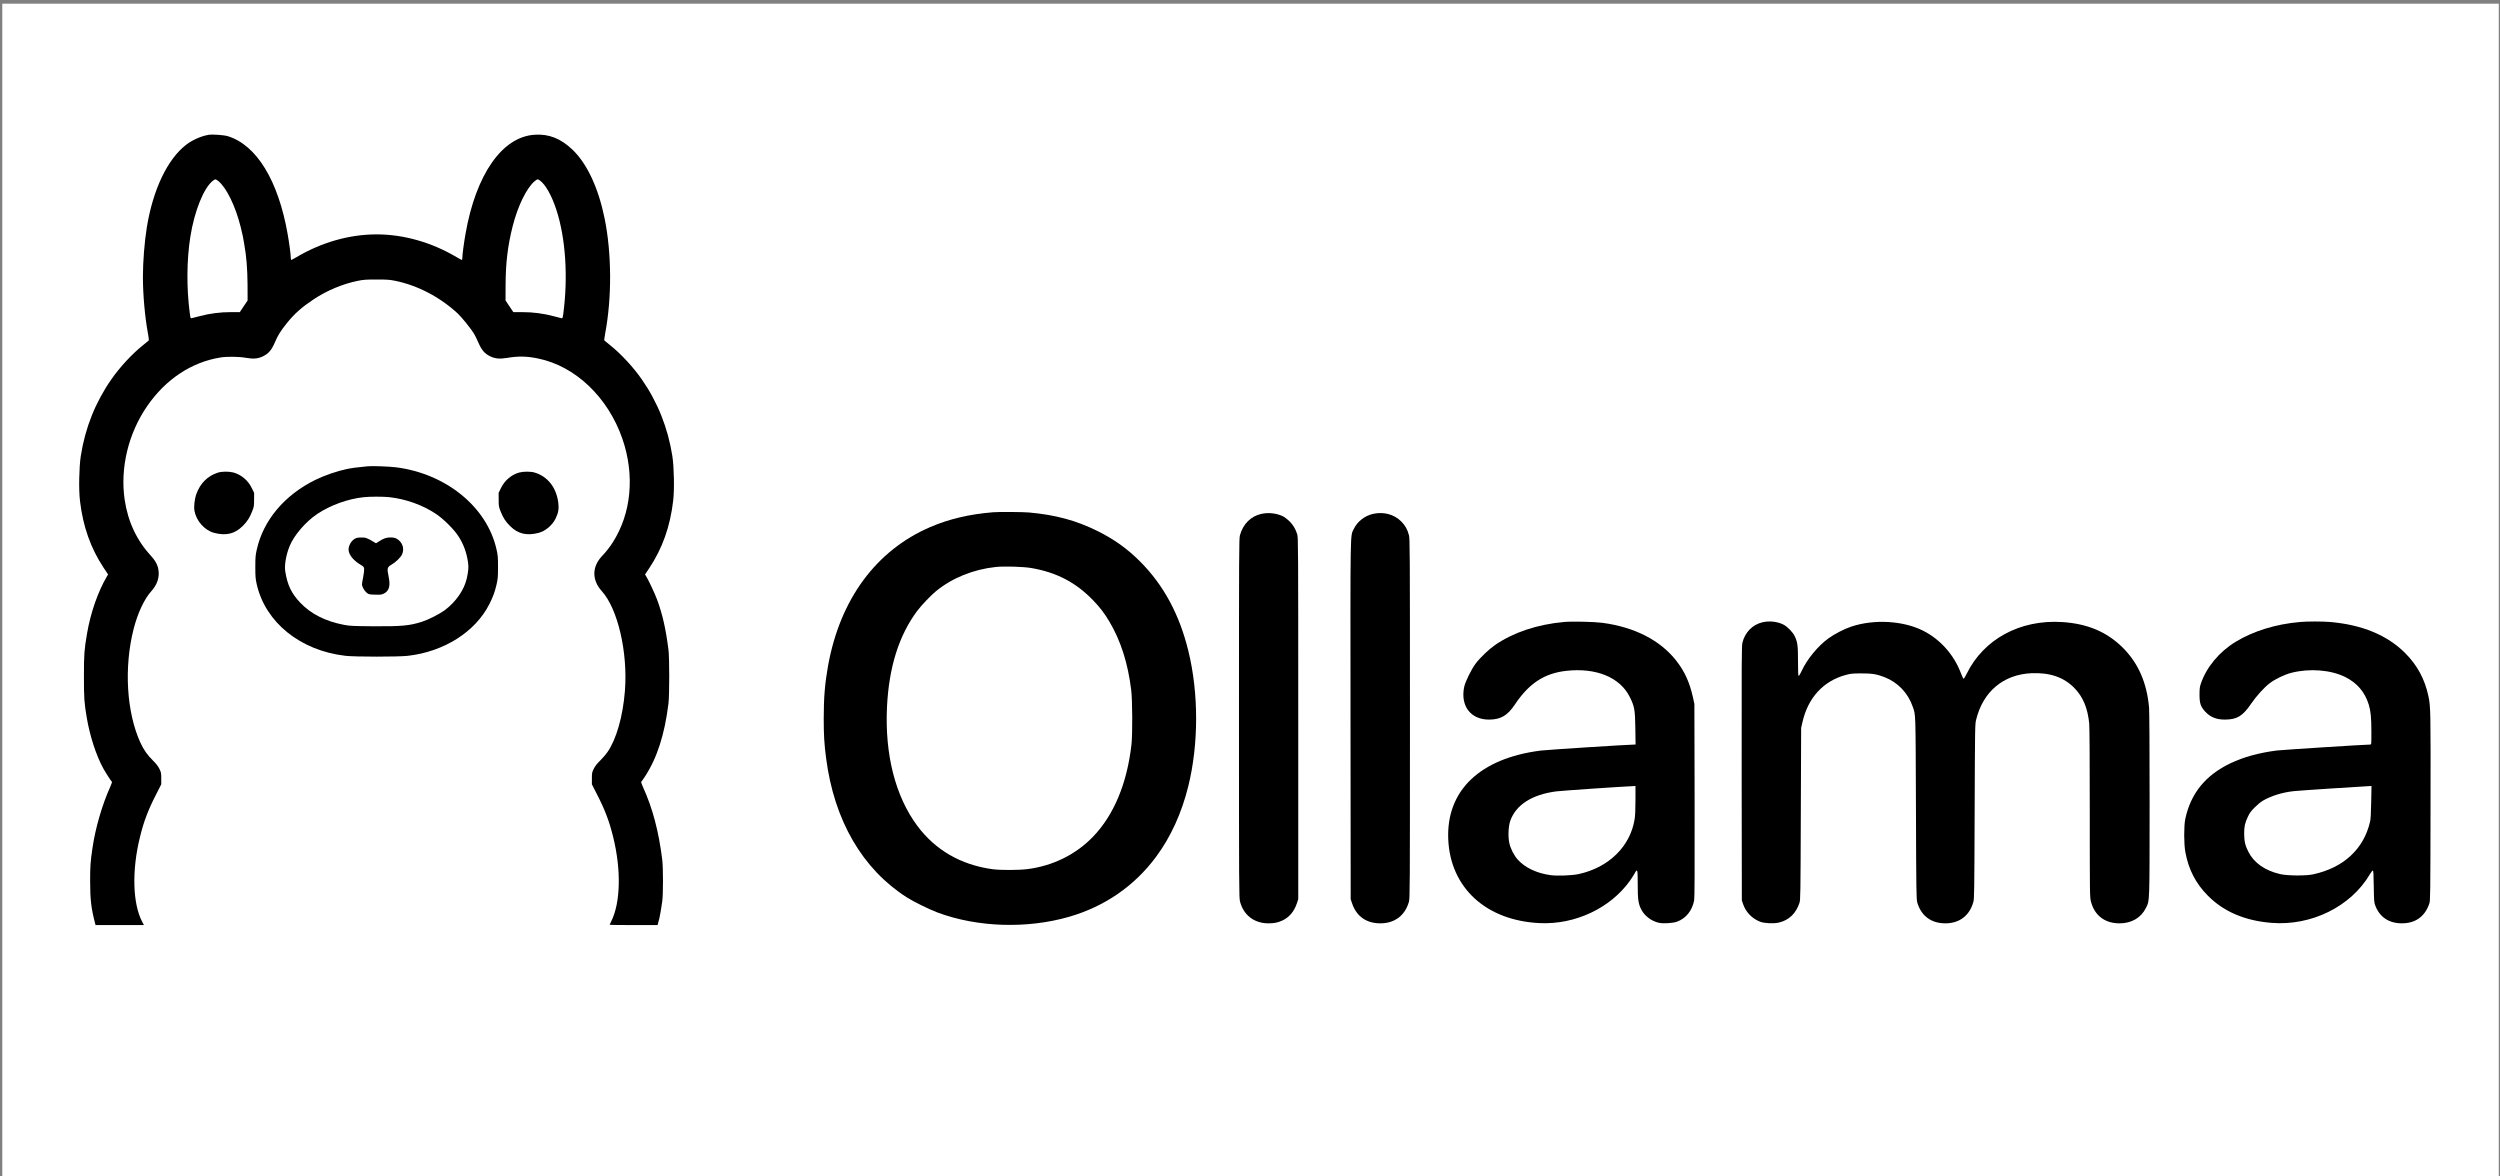
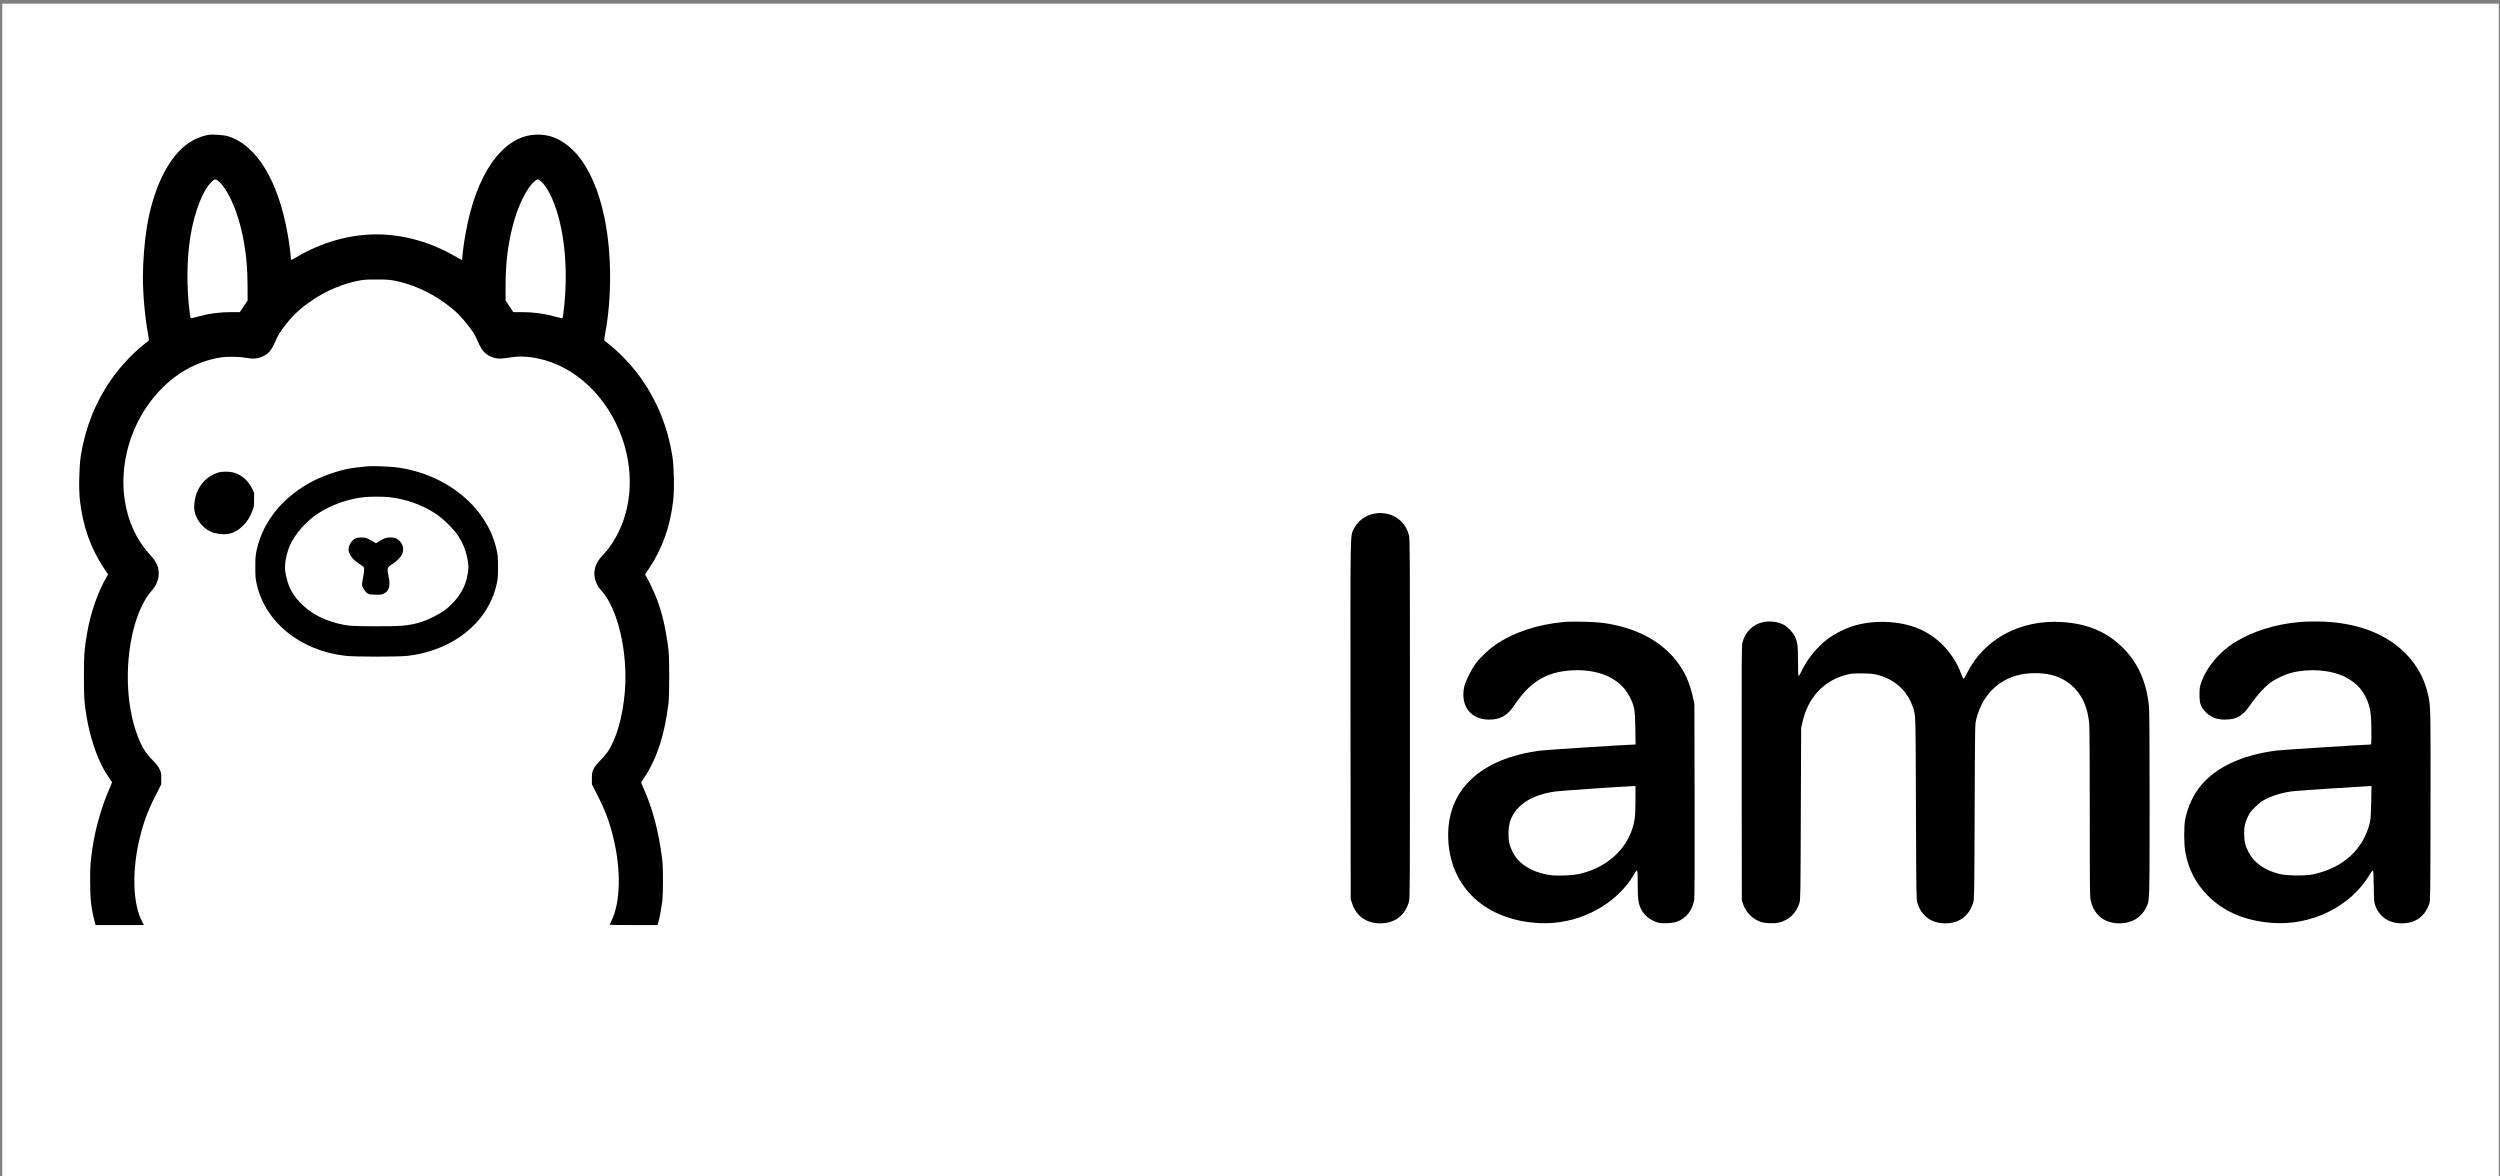
<svg xmlns="http://www.w3.org/2000/svg" xmlns:ns1="http://sodipodi.sourceforge.net/DTD/sodipodi-0.dtd" xmlns:ns2="http://www.inkscape.org/namespaces/inkscape" width="850" height="400" viewBox="0 0 850 400" fill="none" version="1.1" id="svg11" ns1:docname="ollama_name.svg" ns2:version="1.4.1 (93de688d07, 2025-03-30)">
  <rect x="0" y="0" width="850" height="400" fill="#808080" stroke="none" />
  <defs id="defs11" />
  <ns1:namedview id="namedview11" pagecolor="#ffffff" bordercolor="#000000" borderopacity="0.25" ns2:showpageshadow="2" ns2:pageopacity="0.0" ns2:pagecheckerboard="0" ns2:deskcolor="#d1d1d1" ns2:zoom="1.28" ns2:cx="215.625" ns2:cy="321.48437" ns2:window-width="2560" ns2:window-height="1386" ns2:window-x="0" ns2:window-y="0" ns2:window-maximized="1" ns2:current-layer="svg11" ns2:export-bgcolor="#ffffffff">
    <ns2:page x="0" y="0" width="850" height="400" id="page2" margin="0" bleed="0" />
  </ns1:namedview>
  <rect style="display:inline;fill:#ffffff;fill-opacity:1;stroke:#ffffff;stroke-width:21.18" id="rect11" width="827.618" height="377.488" x="11.372" y="11.84" />
  <path d="m 70.946,45.842 c -2.495,0.405 -5.488,1.717 -7.599,3.338 -6.39,4.882 -11.341,15.244 -13.433,28.153 -0.787,4.882 -1.324,11.655 -1.324,16.827 0,6.098 0.71,13.893 1.727,19.277 0.23,1.197 0.345,2.258 0.249,2.335 -0.077,0.077 -1.017,0.849 -2.072,1.698 -3.608,2.894 -7.733,7.352 -10.573,11.424 -5.45,7.776 -8.981,16.614 -10.458,26.185 -0.576,3.782 -0.729,11.423 -0.269,15.205 1.017,8.722 3.627,16.093 8.098,22.848 l 1.458,2.179 -0.422,0.715 c -2.994,5.056 -5.546,12.368 -6.736,19.393 -0.94,5.557 -1.055,7.042 -1.055,14.491 0,7.506 0.096,8.991 0.979,14.182 1.055,6.213 3.205,12.794 5.603,17.175 0.787,1.427 2.706,4.4 2.936,4.553 0.077,0.039 -0.154,0.752 -0.518,1.583 -2.763,6.078 -5.124,14.162 -6.102,20.974 -0.691,4.67 -0.787,6.175 -0.787,11.096 0,6.271 0.345,9.32 1.65,14.317 l 0.192,0.734 h 8.213 8.232 L 48.398,313.502 c -3.32,-6.175 -3.627,-17.637 -0.768,-29.079 1.305,-5.289 2.783,-9.167 5.546,-14.511 l 1.65,-3.242 v -1.987 c 0,-1.853 -0.038,-2.065 -0.633,-3.281 -0.461,-0.926 -1.075,-1.718 -2.168,-2.797 -1.861,-1.815 -3.205,-3.725 -4.279,-6.078 -4.721,-10.305 -5.642,-25.607 -2.322,-38.652 1.382,-5.441 3.665,-10.285 6.064,-12.928 1.631,-1.815 2.475,-3.841 2.475,-5.944 0,-2.181 -0.768,-3.975 -2.495,-5.847 -4.951,-5.326 -8.002,-11.809 -9.096,-19.353 -1.554,-10.749 1.267,-22.462 7.676,-31.743 6.275,-9.108 15.083,-14.955 24.927,-16.518 2.207,-0.367 6.333,-0.309 8.635,0.116 2.514,0.443 4.087,0.308 5.699,-0.463 1.996,-0.946 2.994,-2.123 4.164,-4.824 1.036,-2.412 1.842,-3.724 4.011,-6.445 2.61,-3.261 5.123,-5.48 9.153,-8.163 4.606,-3.029 9.844,-5.229 15.064,-6.29 1.9,-0.386 2.783,-0.444 6.333,-0.444 3.55,0 4.433,0.058 6.332,0.444 7.657,1.563 15.256,5.538 21.32,11.172 1.304,1.215 4.433,5.114 5.43,6.734 0.384,0.637 1.055,1.987 1.478,2.991 1.17,2.701 2.167,3.878 4.164,4.824 1.554,0.752 3.184,0.906 5.602,0.501 3.82,-0.656 6.756,-0.598 10.498,0.174 12.741,2.586 23.833,13.141 28.746,27.285 4.278,12.407 3.07,25.394 -3.301,35.313 -1.075,1.679 -2.15,3.029 -3.704,4.689 -3.358,3.608 -3.358,8.086 -0.019,11.791 5.488,6.04 8.923,20.898 7.887,34 -0.691,8.644 -2.897,16.383 -5.93,20.764 -0.537,0.771 -1.651,2.084 -2.494,2.894 -1.094,1.08 -1.708,1.872 -2.169,2.797 -0.595,1.216 -0.634,1.428 -0.634,3.281 v 1.987 l 1.651,3.242 c 2.763,5.344 4.24,9.223 5.545,14.511 2.82,11.288 2.572,22.518 -0.652,28.905 -0.269,0.539 -0.499,1.042 -0.499,1.1 0,0.058 3.665,0.097 8.156,0.097 h 8.136 l 0.212,-0.83 c 0.115,-0.443 0.306,-1.119 0.403,-1.506 0.21,-0.848 0.633,-3.357 0.978,-5.768 0.325,-2.431 0.325,-11.385 0,-14.088 -1.229,-9.802 -3.281,-17.578 -6.64,-24.93 -0.364,-0.831 -0.595,-1.545 -0.518,-1.583 0.096,-0.058 0.633,-0.829 1.209,-1.698 4.184,-6.368 6.756,-14.375 8.06,-24.95 0.345,-2.913 0.345,-15.437 0,-18.235 -0.921,-7.217 -2.034,-12.118 -3.876,-17.077 -0.767,-2.065 -2.802,-6.426 -3.666,-7.834 l -0.422,-0.715 1.458,-2.179 c 4.472,-6.755 7.081,-14.125 8.098,-22.848 0.461,-3.782 0.307,-11.424 -0.269,-15.205 -1.497,-9.59 -5.008,-18.39 -10.458,-26.185 -2.841,-4.072 -6.966,-8.53 -10.574,-11.424 -1.055,-0.849 -1.996,-1.621 -2.073,-1.698 -0.096,-0.077 0.019,-1.139 0.249,-2.335 2.323,-12.176 2.245,-27.362 -0.191,-39.229 -2.112,-10.343 -5.948,-18.563 -10.899,-23.31 -3.954,-3.782 -7.983,-5.403 -12.819,-5.094 -11.092,0.656 -20.034,13.488 -23.564,33.711 -0.576,3.261 -1.075,7.082 -1.075,8.124 0,0.405 -0.076,0.733 -0.173,0.733 -0.096,0 -0.844,-0.386 -1.651,-0.868 -8.558,-5.094 -18.077,-7.815 -27.345,-7.815 -9.269,0 -18.786,2.721 -27.345,7.815 -0.806,0.482 -1.555,0.868 -1.651,0.868 -0.095,0 -0.173,-0.328 -0.173,-0.733 0,-1.081 -0.518,-5.017 -1.074,-8.124 C 94.588,61.356 87.238,49.335 77.471,46.305 76.127,45.9 72.309,45.63 70.946,45.842 Z m 3.262,15.707 c 2.763,2.2 5.834,8.49 7.599,15.534 0.326,1.274 0.672,2.74 0.768,3.28 0.077,0.521 0.288,1.698 0.461,2.605 0.748,4.091 1.094,8.51 1.132,13.893 l 0.019,5.307 -1.324,1.968 -1.324,1.987 H 78.449 c -3.608,0 -7.196,0.464 -10.631,1.389 -1.228,0.309 -2.418,0.618 -2.648,0.676 -0.365,0.077 -0.422,-0.039 -0.633,-1.621 -1.132,-8.587 -1.075,-18.1 0.173,-26.011 1.382,-8.818 4.605,-16.807 7.753,-19.161 0.748,-0.56 0.883,-0.54 1.746,0.154 z M 183.627,61.414 c 1.899,1.409 3.991,5.152 5.545,9.938 3.129,9.571 4.011,22.712 2.36,35.216 -0.21,1.582 -0.268,1.698 -0.634,1.621 -0.23,-0.058 -1.419,-0.367 -2.648,-0.676 -3.434,-0.926 -7.023,-1.389 -10.63,-1.389 h -3.09 l -1.324,-1.987 -1.324,-1.968 0.019,-5.307 c 0.039,-7.487 0.73,-13.334 2.38,-19.837 1.746,-6.985 4.836,-13.276 7.579,-15.476 0.863,-0.695 0.999,-0.714 1.766,-0.135 z" fill="#000000" id="path1" style="stroke-width:6.718" />
  <path d="m 125.094,158.531 c -4.164,0.405 -5.296,0.56 -7.292,0.965 -3.243,0.676 -7.58,2.181 -10.593,3.667 -10.477,5.152 -17.693,13.738 -19.899,23.677 -0.441,1.968 -0.499,2.623 -0.499,5.944 0,3.279 0.058,3.995 0.48,5.866 2.936,12.986 14.834,22.577 30.224,24.332 3.339,0.367 17.77,0.367 21.109,0 12.357,-1.408 22.989,-8.143 27.767,-17.599 1.266,-2.527 1.881,-4.168 2.457,-6.734 0.421,-1.871 0.479,-2.587 0.479,-5.866 0,-3.32 -0.058,-3.975 -0.499,-5.944 -3.204,-14.434 -17.136,-25.8 -34.215,-27.961 -2.226,-0.27 -8.059,-0.502 -9.518,-0.347 z m 7.176,10.497 c 5.699,0.617 11.437,2.662 16.043,5.751 2.476,1.659 5.969,5.132 7.465,7.41 1.842,2.816 2.897,5.692 3.377,9.184 0.212,1.602 0.096,2.818 -0.48,5.404 -0.902,3.858 -3.703,7.891 -7.483,10.709 -1.766,1.293 -5.43,3.164 -7.676,3.897 -4.26,1.371 -7.043,1.621 -16.983,1.545 -6.486,-0.058 -7.637,-0.116 -9.498,-0.463 -6.352,-1.197 -11.379,-3.744 -15.025,-7.623 -2.955,-3.126 -4.299,-5.981 -5.028,-10.594 -0.326,-2.142 0.288,-5.692 1.535,-8.683 1.516,-3.647 5.431,-8.181 9.307,-10.786 4.49,-3.01 10.401,-5.152 15.832,-5.731 2.091,-0.232 6.524,-0.232 8.616,-0.02 z" fill="#000000" id="path2" style="stroke-width:6.718" />
  <path d="m 120.736,183.116 c -1.458,0.791 -2.475,2.797 -2.168,4.284 0.345,1.6 1.746,3.221 3.934,4.553 1.171,0.715 1.248,0.81 1.305,1.525 0.039,0.424 -0.115,1.64 -0.326,2.721 -0.23,1.061 -0.403,2.179 -0.403,2.489 0.02,0.829 0.787,2.179 1.593,2.836 0.71,0.579 0.844,0.598 2.84,0.656 1.823,0.058 2.207,0.019 2.937,-0.329 1.88,-0.926 2.36,-2.623 1.669,-5.885 -0.576,-2.721 -0.46,-3.146 0.979,-3.975 1.516,-0.887 3.127,-2.45 3.606,-3.512 0.921,-2.026 0.078,-4.322 -1.957,-5.384 -0.498,-0.25 -1.113,-0.366 -2.015,-0.366 -1.401,0 -2.303,0.329 -3.952,1.389 l -0.941,0.598 -0.595,-0.366 c -2.437,-1.447 -2.878,-1.621 -4.356,-1.602 -1.055,0 -1.631,0.097 -2.149,0.367 z" fill="#000000" id="path3" style="stroke-width:6.718" />
  <path d="m 74.03,160.714 c -3.397,1.08 -5.93,3.589 -7.235,7.158 -0.633,1.699 -0.94,4.381 -0.671,5.828 0.633,3.455 3.454,6.599 6.659,7.468 4.03,1.061 7.043,0.366 9.71,-2.297 1.554,-1.524 2.399,-2.855 3.243,-5.016 0.614,-1.526 0.653,-1.794 0.653,-3.957 l 0.019,-2.315 -0.806,-1.659 c -1.286,-2.624 -3.608,-4.573 -6.294,-5.287 -1.516,-0.386 -3.953,-0.367 -5.277,0.077 z" fill="#000000" id="path4" style="stroke-width:6.718" />
-   <path d="m 176.553,160.655 c -2.63,0.714 -4.97,2.683 -6.218,5.268 l -0.806,1.659 0.018,2.316 c 0,2.162 0.039,2.431 0.654,3.956 0.843,2.161 1.688,3.492 3.243,5.017 2.666,2.662 5.68,3.357 9.71,2.296 2.322,-0.617 4.643,-2.586 5.757,-4.881 0.959,-1.949 1.189,-3.357 0.882,-5.578 -0.709,-5.074 -3.665,-8.76 -8.059,-10.053 -1.285,-0.386 -3.781,-0.386 -5.181,0 z" fill="#000000" id="path5" style="stroke-width:6.718" />
-   <path d="m 337.559,174.175 c -7.983,0.656 -14.853,2.277 -21.206,4.997 -18.44,7.912 -30.703,24.506 -34.809,47.161 -1.075,5.981 -1.478,10.825 -1.478,17.946 0,5.615 0.173,8.644 0.806,13.467 2.724,21.187 12.338,37.744 27.517,47.412 2.245,1.428 7.676,4.091 10.362,5.094 13.568,5.057 30.396,5.597 44.712,1.468 12.108,-3.494 22.259,-10.478 29.609,-20.416 4.951,-6.676 8.693,-14.839 10.938,-23.966 3.551,-14.356 3.569,-31.607 0.019,-46.061 -3.031,-12.388 -8.405,-22.345 -16.387,-30.353 -4.395,-4.399 -8.847,-7.584 -14.585,-10.42 -7.176,-3.55 -14.18,-5.441 -23.122,-6.252 -1.996,-0.192 -10.478,-0.25 -12.377,-0.077 z m 13.048,18.949 c 8.674,1.486 15.256,4.939 21.109,11.037 2.322,2.431 3.723,4.245 5.393,7.043 3.915,6.541 6.39,14.261 7.503,23.426 0.421,3.55 0.479,14.839 0.096,18.428 -1.478,13.238 -5.969,24.044 -13.068,31.415 -5.815,6.04 -13.607,9.899 -22.242,11.018 -2.994,0.386 -9.172,0.405 -11.936,0.039 -10.747,-1.466 -19.458,-6.502 -25.618,-14.8 -7.426,-10.015 -11.034,-24.178 -10.266,-40.349 0.652,-13.525 4.048,-24.332 10.284,-32.686 1.421,-1.892 4.548,-5.172 6.314,-6.639 5.488,-4.515 12.684,-7.449 20.34,-8.278 2.802,-0.308 9.404,-0.116 12.09,0.347 z" fill="#000000" id="path6" style="stroke-width:6.718" />
-   <path d="m 428.893,174.714 c -3.59,0.791 -6.256,3.434 -7.312,7.275 -0.308,1.137 -0.326,4.843 -0.326,62.192 0,57.697 0.019,61.054 0.345,62.307 1.17,4.631 4.817,7.449 9.672,7.449 1.958,0 3.281,-0.271 4.778,-0.984 2.303,-1.1 3.915,-2.992 4.855,-5.731 l 0.499,-1.486 v -61.458 c 0,-59.105 -0.018,-61.498 -0.345,-62.617 -0.576,-1.833 -1.42,-3.26 -2.744,-4.534 -0.67,-0.637 -1.669,-1.389 -2.264,-1.66 -2.149,-0.984 -4.817,-1.273 -7.157,-0.752 z" fill="#000000" id="path7" style="stroke-width:6.718" />
  <path d="m 466.869,174.712 c -2.839,0.618 -5.412,2.644 -6.6,5.171 -1.209,2.625 -1.152,-1.717 -1.094,65.067 l 0.058,60.784 0.498,1.467 c 1.478,4.361 4.856,6.734 9.576,6.734 4.894,0 8.405,-2.662 9.729,-7.333 0.325,-1.195 0.345,-3.684 0.345,-62.326 0,-57.91 -0.022,-61.131 -0.345,-62.327 -0.538,-2.007 -1.248,-3.281 -2.611,-4.65 -2.437,-2.431 -5.909,-3.377 -9.557,-2.586 z" fill="#000000" id="path8" style="stroke-width:6.718" />
  <path d="m 531.782,211.473 c -9.038,0.81 -17.194,3.531 -23.391,7.776 -2.151,1.486 -5.144,4.342 -6.659,6.349 -1.478,1.987 -3.551,6.194 -3.915,7.97 -1.324,6.445 2.206,11.095 8.423,11.095 3.973,0 6.295,-1.35 8.808,-5.113 4.798,-7.197 10.037,-10.633 17.463,-11.462 10.19,-1.139 18.344,2.218 21.646,8.953 1.592,3.261 1.745,4.129 1.861,10.555 l 0.076,5.557 h -0.44 c -1.958,0 -29.956,1.794 -31.836,2.045 -20.706,2.644 -32.123,13.624 -31.413,30.18 0.709,16.499 12.895,27.632 31.126,28.481 12.032,0.559 24.025,-5.094 30.684,-14.453 0.576,-0.83 1.304,-1.95 1.573,-2.47 0.96,-1.737 1.036,-1.448 1.036,3.743 0,5.21 0.211,6.677 1.285,8.683 1.133,2.142 3.512,3.879 5.969,4.4 1.536,0.308 4.644,0.116 6.045,-0.366 3.09,-1.12 5.199,-3.725 5.891,-7.275 0.154,-0.849 0.193,-9.783 0.154,-33.962 l -0.077,-32.803 -0.499,-2.316 c -1.133,-5.056 -2.802,-8.722 -5.603,-12.33 -5.469,-7.004 -14.125,-11.462 -25.157,-12.948 -2.726,-0.366 -10.268,-0.54 -13.05,-0.29 z m 24.275,60.533 c 0,3.299 -0.096,5.326 -0.288,6.542 -1.478,9.223 -8.771,16.383 -18.96,18.62 -2.245,0.503 -7.234,0.695 -9.575,0.386 -4.739,-0.636 -8.769,-2.547 -11.244,-5.344 -1.248,-1.389 -2.418,-3.705 -2.821,-5.578 -0.481,-2.179 -0.327,-5.692 0.325,-7.563 1.92,-5.422 7.332,-8.896 15.564,-9.996 1.727,-0.231 21.416,-1.581 26.481,-1.813 l 0.518,-0.02 z" fill="#000000" id="path9" style="stroke-width:6.718" />
  <path d="m 599.187,211.588 c -3.357,0.81 -5.891,3.396 -6.774,6.947 -0.249,1.023 -0.288,6.194 -0.249,44.382 l 0.058,43.205 0.422,1.273 c 0.941,2.74 3.051,4.92 5.777,5.981 1.497,0.579 4.605,0.716 6.427,0.29 3.378,-0.79 5.796,-3.106 6.965,-6.676 0.345,-1.003 0.365,-2.644 0.461,-30.295 l 0.115,-29.234 0.442,-1.911 c 1.861,-8.317 7.12,-14.029 14.756,-16.074 1.632,-0.444 2.245,-0.502 5.124,-0.521 3.627,-0.019 5.411,0.25 7.965,1.254 4.566,1.774 8.02,5.364 9.633,10.015 1.055,3.048 0.978,1.042 1.113,34.539 0.096,29.061 0.135,31.049 0.46,32.129 1.344,4.536 4.741,7.043 9.519,7.043 4.797,0 8.194,-2.566 9.536,-7.236 0.308,-1.081 0.345,-3.357 0.442,-30.778 0.115,-29.272 0.115,-29.64 0.518,-31.26 2.342,-9.532 9.268,-15.341 18.767,-15.765 6.371,-0.289 11.245,1.429 14.812,5.229 2.802,2.953 4.34,6.716 4.857,11.868 0.114,1.273 0.188,12.118 0.188,30.488 0,27.768 0.022,28.558 0.39,30.006 1.209,4.767 4.716,7.449 9.728,7.449 4.085,0 7.309,-1.891 8.982,-5.249 1.283,-2.643 1.223,-1.158 1.243,-35.274 0,-19.006 -0.074,-31.588 -0.188,-32.899 -0.773,-8.394 -3.628,-14.956 -8.808,-20.184 -5.455,-5.481 -12.113,-8.297 -20.807,-8.839 -14.256,-0.887 -26.633,5.828 -32.389,17.58 -0.461,0.945 -0.921,1.698 -1.055,1.698 -0.115,0 -0.518,-0.849 -0.921,-1.911 -2.341,-6.232 -7.004,-11.462 -12.78,-14.394 -6.793,-3.436 -16.695,-4.015 -24.467,-1.428 -2.399,0.81 -5.623,2.45 -7.734,3.975 -3.588,2.585 -7.348,7.14 -9.154,11.115 -0.421,0.926 -0.882,1.679 -0.997,1.679 -0.191,0 -0.249,-1.12 -0.249,-4.978 0,-5.384 -0.154,-6.465 -1.094,-8.491 -0.634,-1.371 -2.496,-3.281 -3.857,-3.975 -2.035,-1.042 -4.875,-1.35 -7.178,-0.771 z" fill="#000000" id="path10" style="stroke-width:6.718" />
  <path d="m 781.897,211.492 c -8.176,0.715 -15.714,3.049 -21.801,6.736 -5.563,3.395 -9.896,8.605 -11.797,14.182 -0.383,1.138 -0.464,1.717 -0.464,3.763 0,2.933 0.369,4.052 1.861,5.692 1.767,1.949 3.823,2.797 6.738,2.797 4.165,-0.019 6.08,-1.177 8.982,-5.442 1.78,-2.605 4.394,-5.479 6.308,-6.947 1.747,-1.35 5.106,-2.953 7.316,-3.511 6.174,-1.583 13.376,-1.023 18.307,1.408 4.065,2.026 6.678,5.076 8.022,9.378 0.685,2.2 0.9,4.419 0.9,9.301 0,4.226 0,4.302 -0.403,4.302 -1.787,0 -30.051,1.813 -31.798,2.026 -6.1,0.791 -11.246,2.218 -15.68,4.323 -8.499,4.052 -13.524,10.227 -15.392,18.93 -0.497,2.334 -0.497,8.567 0.022,11.288 1.095,5.962 3.554,10.71 7.699,14.857 5.375,5.423 12.603,8.491 21.626,9.204 13.51,1.082 26.92,-5.537 33.37,-16.459 0.443,-0.734 0.9,-1.332 1.035,-1.332 0.215,0 0.269,1.119 0.329,5.345 0.074,4.941 0.114,5.461 0.497,6.503 1.458,3.956 4.622,6.098 9.056,6.098 4.642,0 7.867,-2.316 9.345,-6.755 0.329,-1.002 0.349,-2.547 0.403,-32.707 0.06,-32.938 0.039,-34.231 -0.746,-37.897 -1.25,-5.731 -3.742,-10.362 -7.847,-14.492 -6.087,-6.116 -14.646,-9.668 -25.624,-10.613 -2.647,-0.213 -7.619,-0.213 -10.266,0.019 z m 24.313,61.189 c -0.074,3.976 -0.175,5.809 -0.403,6.755 -2.15,9.243 -8.996,15.59 -19.302,17.83 -2.479,0.56 -8.808,0.502 -11.287,-0.077 -5.106,-1.197 -8.828,-3.783 -10.722,-7.488 -1.115,-2.142 -1.465,-3.608 -1.478,-6.155 -0.022,-2.528 0.249,-3.704 1.263,-5.865 0.631,-1.332 1.075,-1.931 2.345,-3.184 0.86,-0.868 2.049,-1.852 2.647,-2.2 2.842,-1.699 6.772,-2.914 10.709,-3.32 1.686,-0.192 22.795,-1.581 25.791,-1.716 l 0.537,-0.021 z" fill="#000000" id="path11" style="stroke-width:6.718" />
</svg>